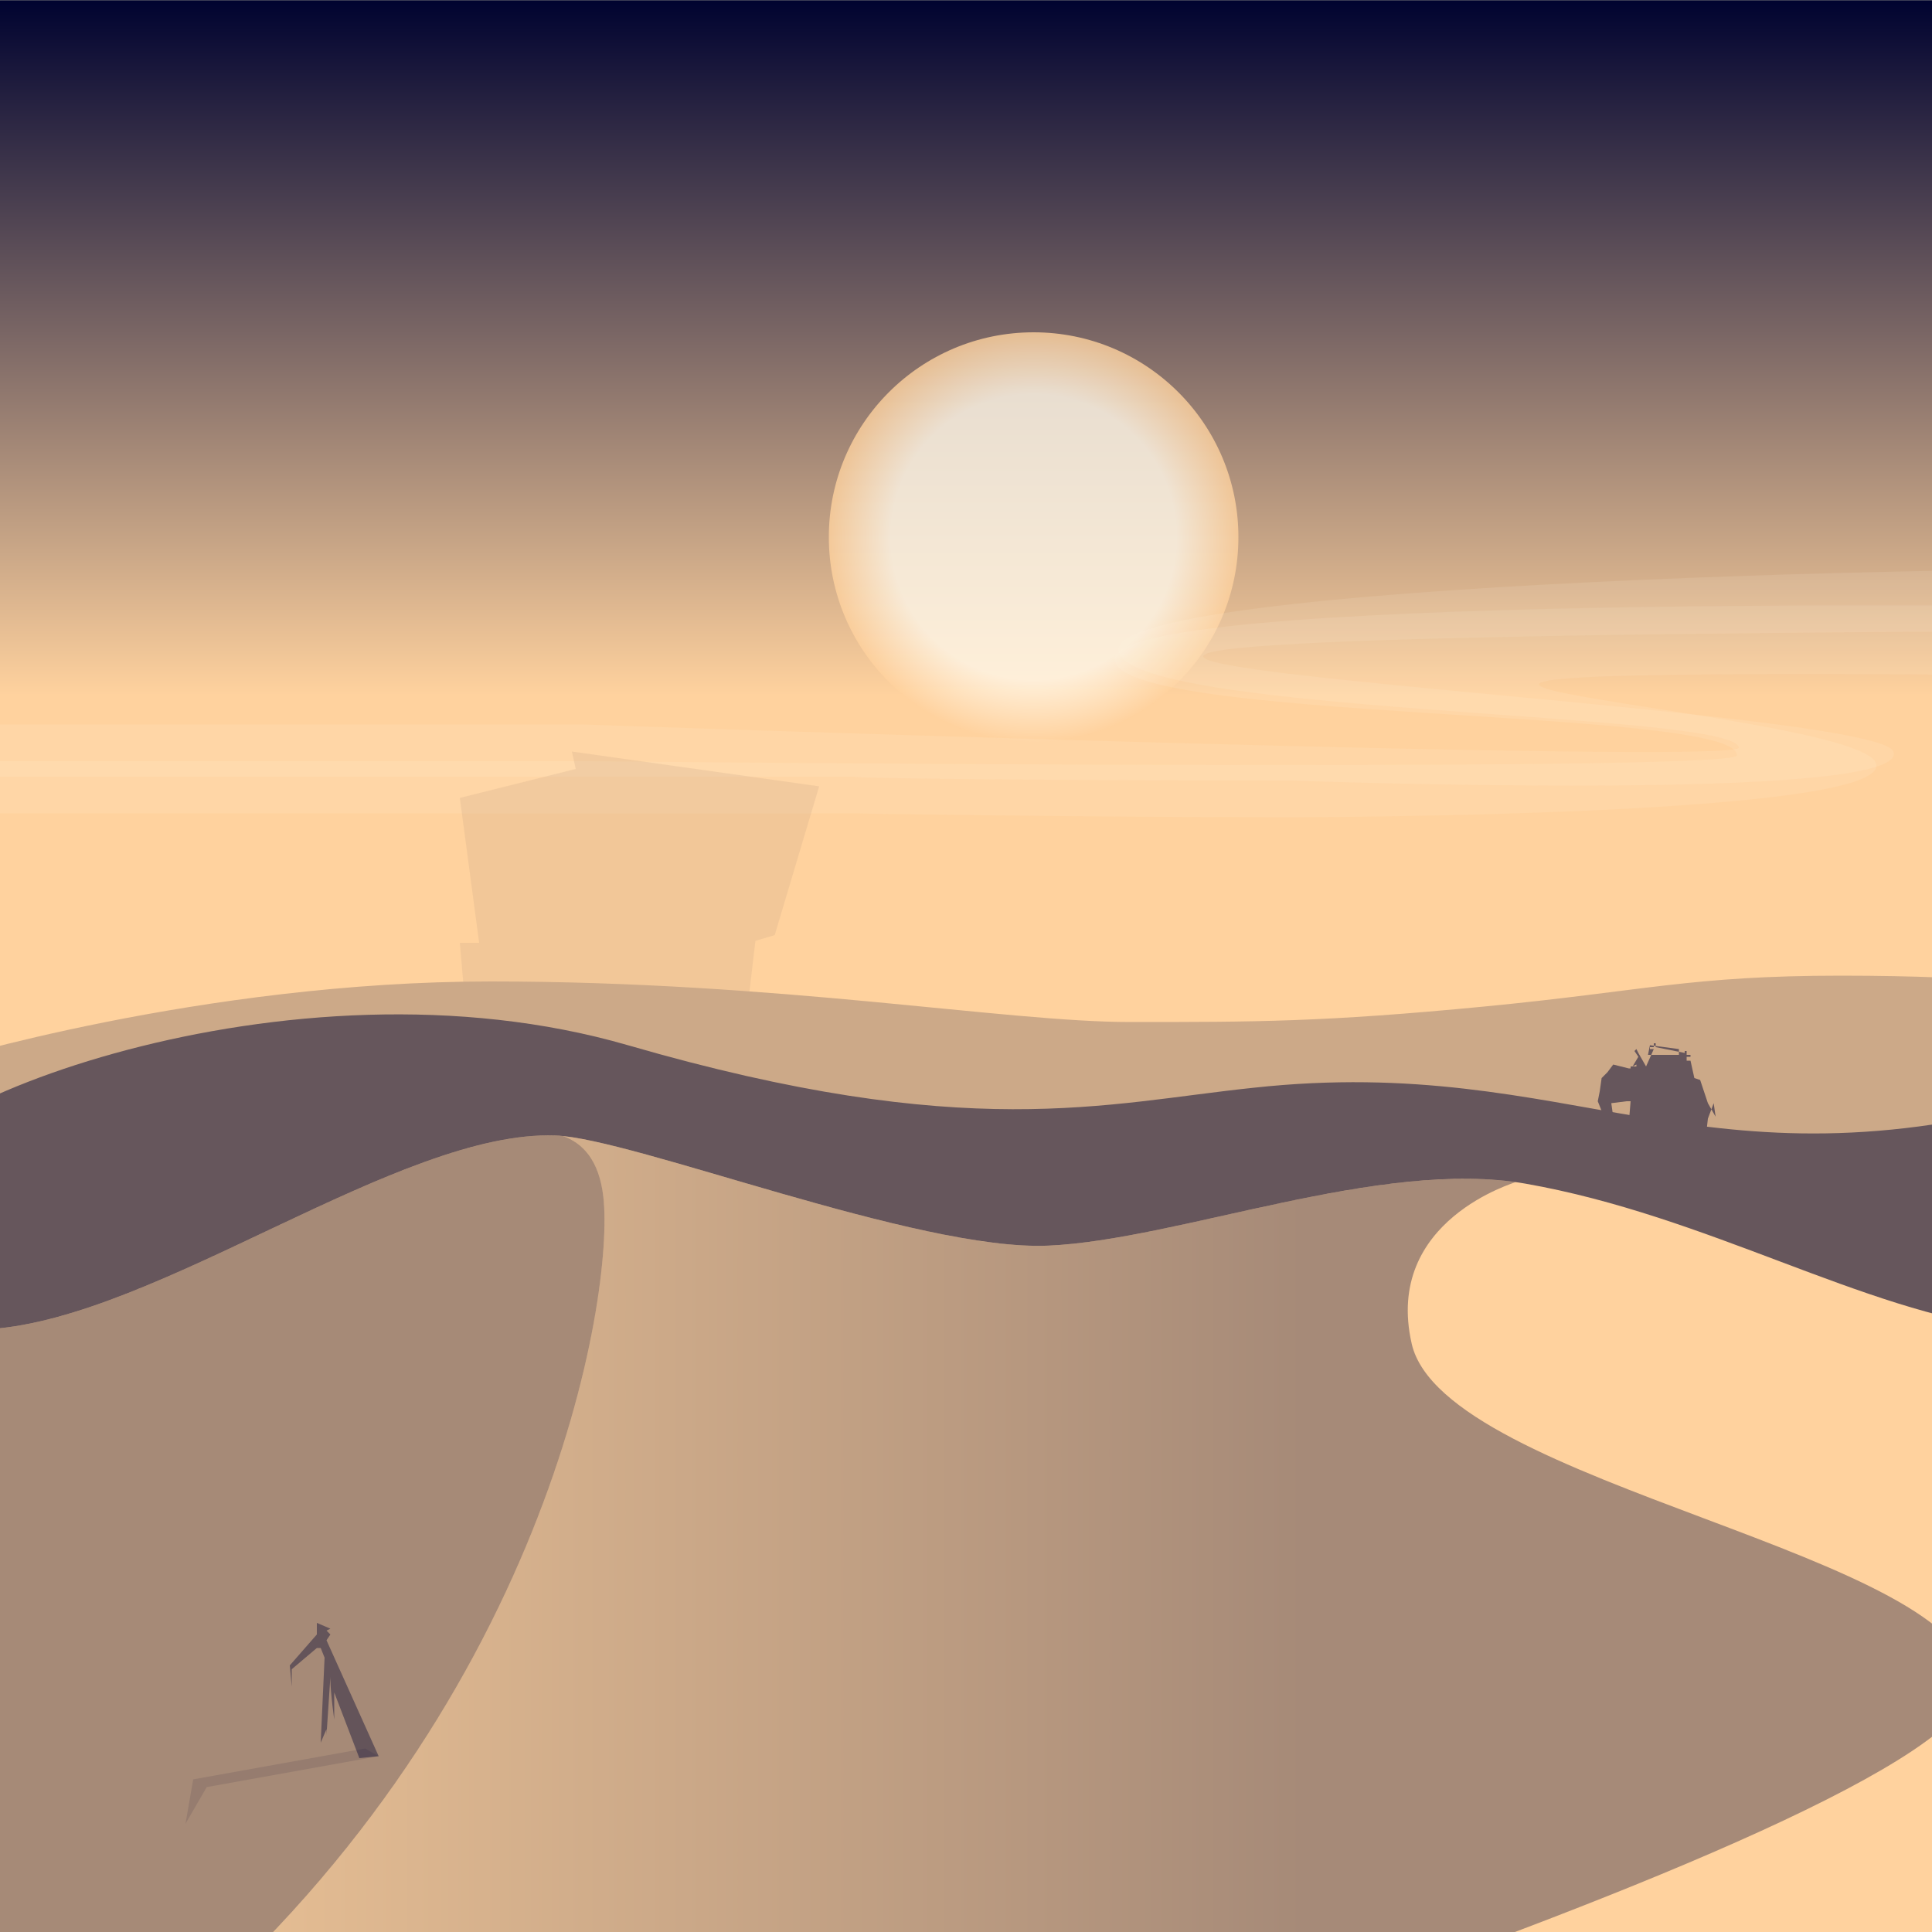
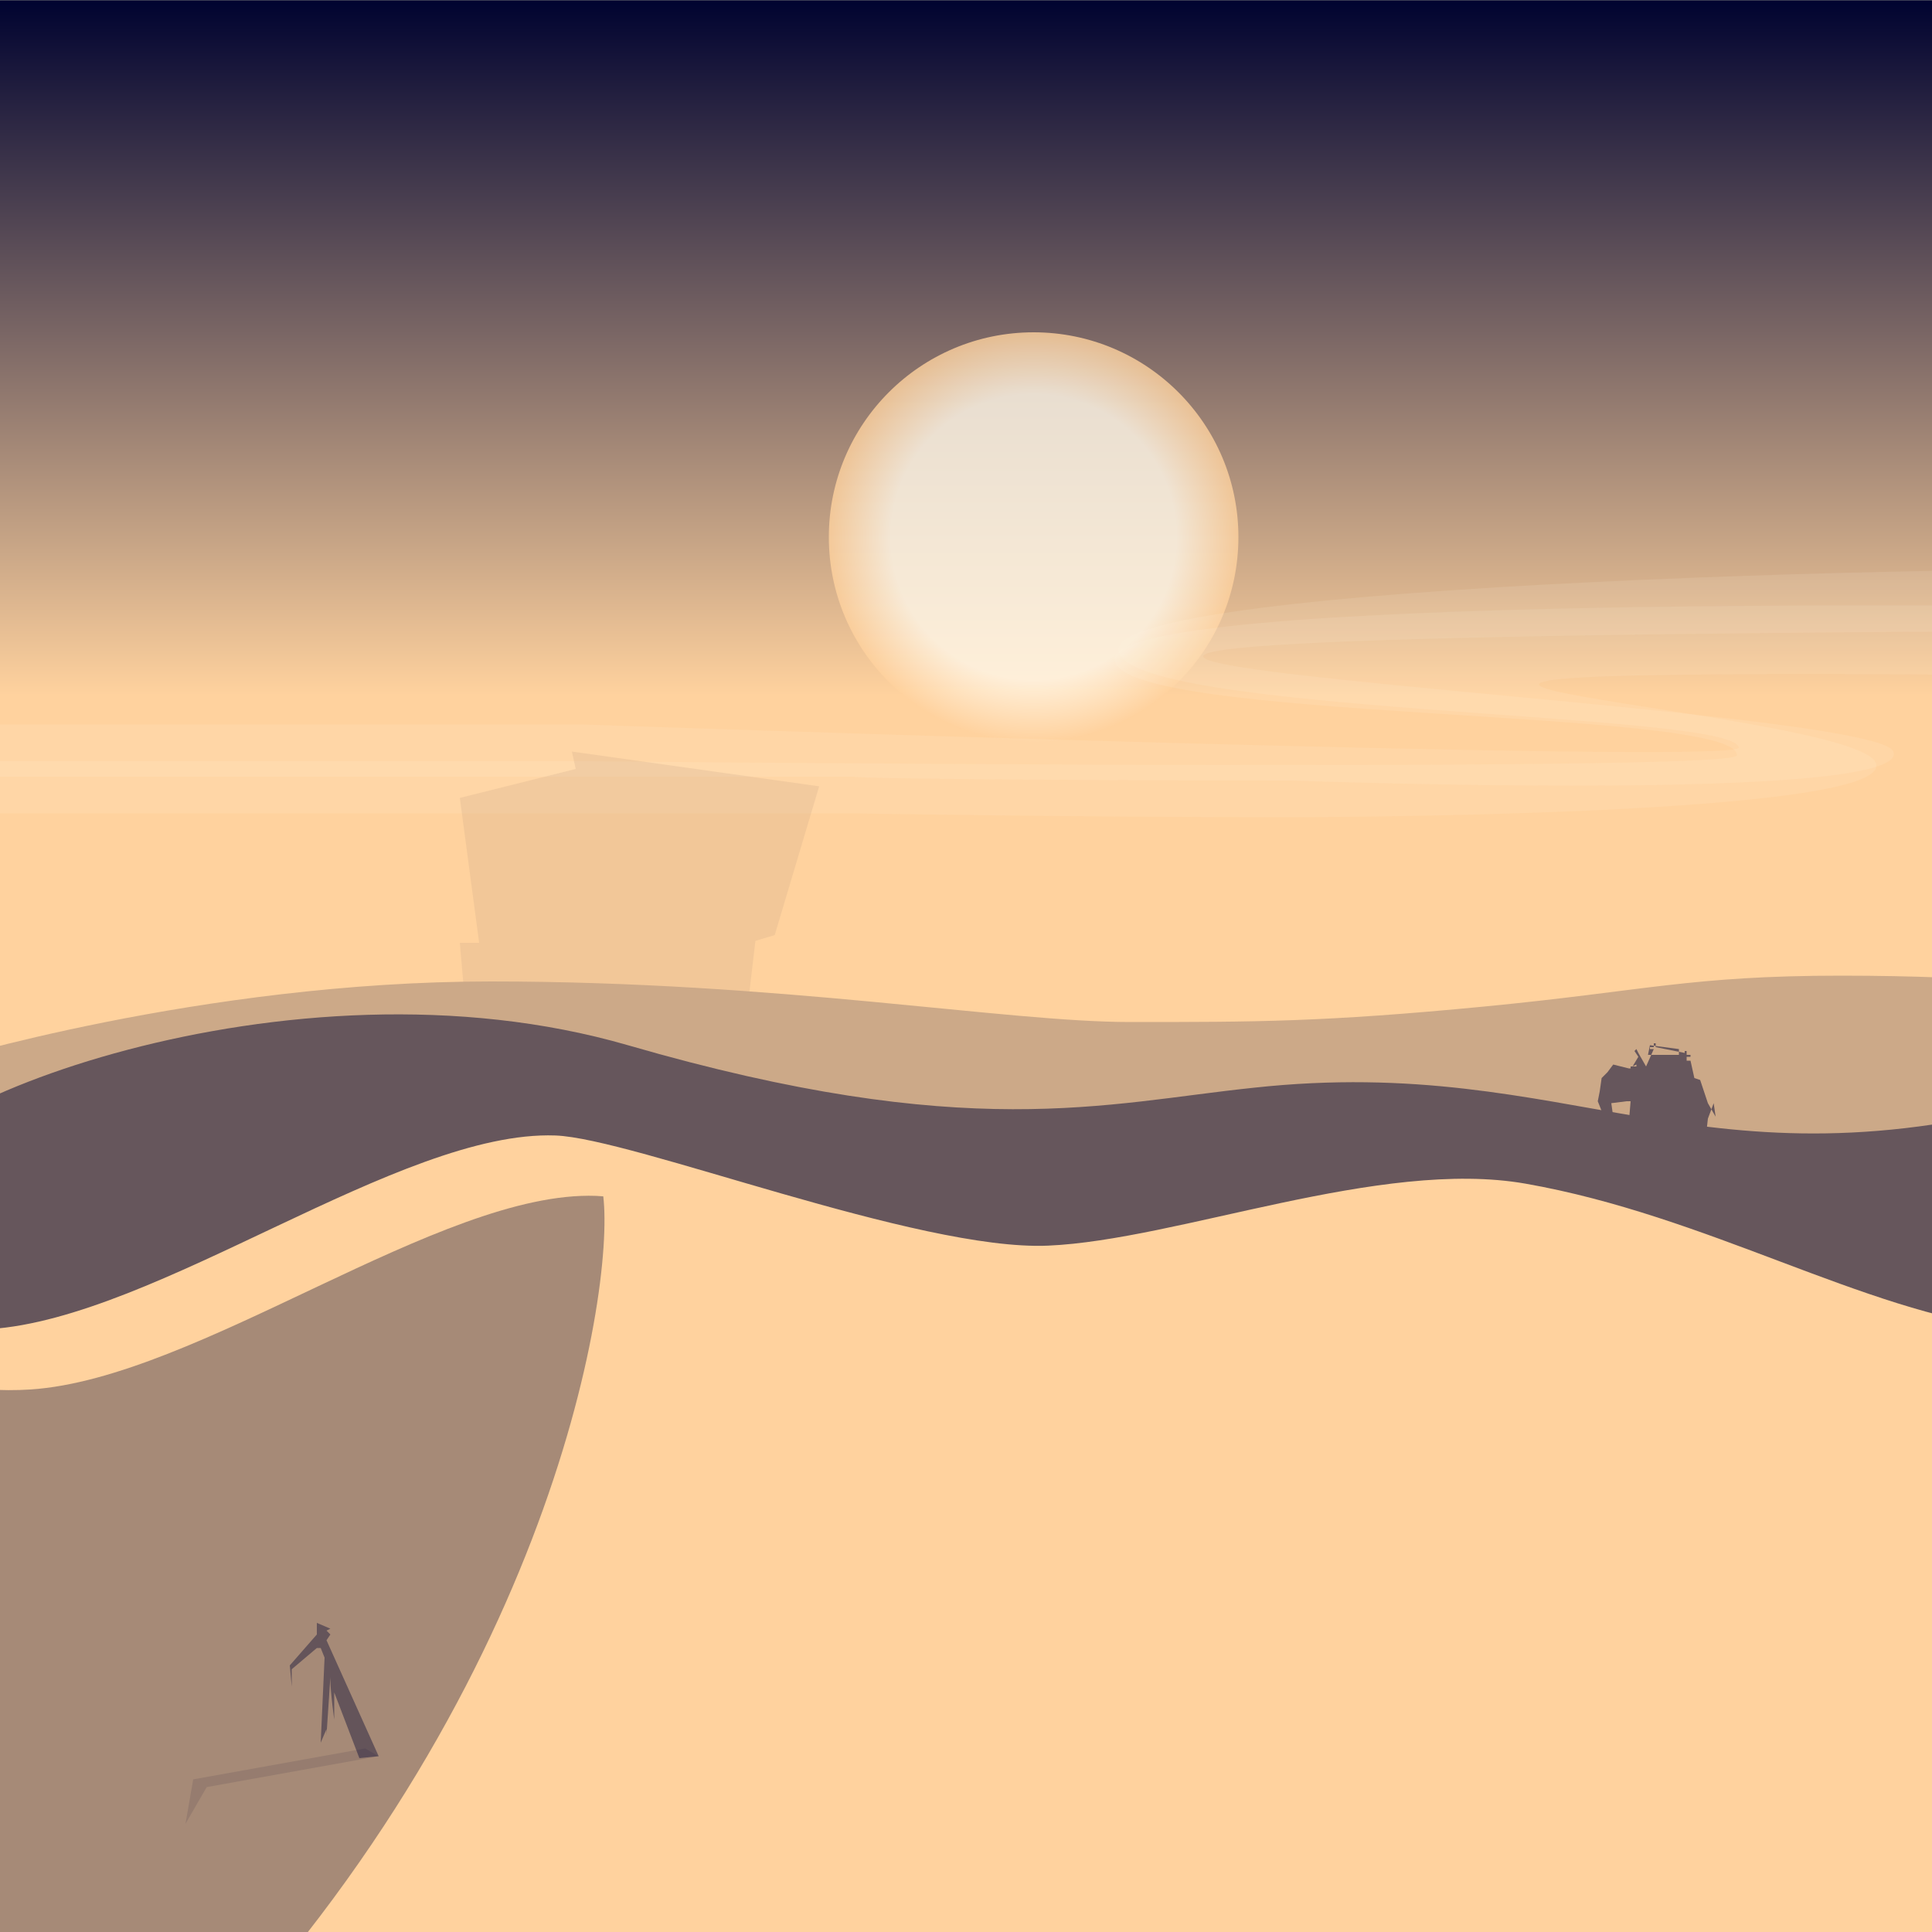
<svg xmlns="http://www.w3.org/2000/svg" version="1.1" id="Layer_2" x="0px" y="0px" width="1000px" height="1000px" viewBox="0 0 1000 1000" enable-background="new 0 0 1000 1000" xml:space="preserve">
  <rect x="0" y="0" width="1000" height="1000" fill="#808080" stroke="none" />
  <linearGradient id="mainGradient" gradientUnits="userSpaceOnUse" x1="-162.399" y1="118.099" x2="-162.399" y2="1117.91" gradientTransform="matrix(1 0 0 -1 662.4 1118.099)">
    <stop offset="0.64" style="stop-color:#FFD29E" />
    <stop offset="1" style="stop-color:#000330" />
  </linearGradient>
  <rect x="0.001" y="0.189" fill="url(#mainGradient)" width="1000" height="1000" />
-   <circle opacity="0.1" fill="#FFF7E8" cx="44" cy="823" r="99" />
  <radialGradient id="sunGradient" cx="535" cy="278" r="106" gradientUnits="userSpaceOnUse">
    <stop offset="0.7" style="stop-color:#FFF7E8" />
    <stop offset="1" style="stop-color:#FFD29E" />
  </radialGradient>
  <circle opacity="0.8" fill="url(#sunGradient)" cx="535" cy="278" r="106" />FFF7E8FFF7E8FFD29EFFF7E8FFF7E8FFD29EFFF7E8FFF7E8FFD29E<g>
    <path opacity="0.11" fill="#FFF7E8" d="M668,423c0,0,313-0,303-28 c-10-28-397-48,15-46c301,2,196,46,460,43 c258-3,484-60,485-17c1,43-290,24-290,50s288,9,478,12 c189,3,341-83,535-26c194,56,322,32,517,5 c194-27,140,0,427,0c287,0,1180,0,1180,0v-31H3607c0,0-137-11-283-10 c-146,0-162,33-394-7c-232-41-312-43-420-24 c-107,18-255,68-395,74s-397,18-398,7c-1-10,447-26,446-65 c-1-38-176-42-391-25c-215,16-395-14-568-19 c-172-4-626-8-627,25s323,25,322,50c-0,9-593,3-593,3H-36v27 h478C442,421,553,423,668,423z" />
    <path opacity="0.11" fill="#FFF7E8" d="M668,404c0,0,322,12,312-15 c-10-28-804-56,8-62c301-2,239,37,503,34 c258-3,565-42,569,1c2,29-381,32-417,61 c-23,18,273,12,470,7c189-5,513-94,714-52 c212,44,184,46,379,18c194-27,188,1,475,1c287,0,1096,0,1096,0 v-20c0,0-1102,0-1175,0s-137-13-284-13c-146,0-161,25-393-16 c-232-41-315-31-422-12c-107,18-250,68-389,74s-432,24-432,13 c0-13,458-25,473-71c12-37-172-54-387-38 c-215,16-395-14-568-19c-172-4-620,7-621,41 c-1,34,319,32,321,51c0,9-598-12-598-12H-36v27h478 C442,403,553,404,668,404z" />
    <animateMotion path="M 0 0 L -3750 40 Z" dur="250s" repeatCount="indefinite" />
  </g>
  <path opacity="0.25" fill="#CCA988" d="M244,557 238,488 248,488 238,413 298,398 296,389 424,407 401,484 391,487 383,555" />
  <path fill="#CCA988" d="M-68,1082l1157,6l-19-577c0,0-39-6-117-6 s-102,8-185,16s-118,8-183,8s-181-21-331-21s-286,42-286,42 L-68,1082z" />
  <g>
    <path fill="#66565C" d="M884,571l-4-12l-3-1l-2-9l-2-0l0-2l2,0l0-1 l-2-0l0-2h-1l-0,1l-15-3l-0-2l-1-0c0,0-0,2-0,2 s-2-0-2-0l-0,1l2,0l-4,9l-4-7l-1-2l-1,1l2,3l-3,5 l2-1l0,1l-3,0l-0,1c-0,0-1,0-1,0c-0,0-8-2-8-2 l-3,4l-3,3l-1,7l-1,5l6,15l-1,7h2l2-7l-2-14l8-1l2,0 l-1,12l-0,17l0,7l38,0l3-27l3-8l1,7L884,571z M854,541 l15,2l-0,3l-16-0L854,541z" />
    <animateMotion path="m 0 0 h -5000" dur="2500s" repeatCount="indefinite" />
  </g>
  <path fill="#66565C" d="M-39,1013l1181,40c0,0-18-502-77-485 c-185,52-250-23-416-5c-77,8-148,29-324-22S-61,574-61,614 L-39,1013z" />
  <path fill="#FFD29E" d="M789.651,612.665c-75.205-13.229-180.045,29.189-247.215,32.078c-67.168,2.892-214.902-55.596-254.981-57.02c-80.609-2.861-205.862,94.49-292.672,100.213c-15.255,1.007-30.625-0.204-46.191-2.981v364.425l1091.444-8.328V687.689C964.066,678.827,883.855,629.24,789.651,612.665z" />
  <linearGradient id="sandGradient" gradientUnits="userSpaceOnUse" x1="-1424" y1="658" x2="-456" y2="658" gradientTransform="matrix(1 0 0 1 1324.8 158.199)">
    <stop offset="0" style="stop-color:#FFD29E" />
    <stop offset="0.8" style="stop-color:#000330" />
  </linearGradient>
-   <path opacity="0.35" fill="url(#sandGradient)" d="M730.696,695.521c-14.66-64.234,54.479-83.549,53.738-83.668c-74.773-10.486-176.365,30.068-241.998,32.891c-65.18,2.806-206.219-52.184-251.139-56.739c10.547,3.674,18.777,12.776,20.959,31.223c5.711,48.342-25.114,246.768-200.632,410.215l572.048,6.992h0.246c157.754-55.303,336.631-126.377,336.631-164.342C1020.549,804.177,747.467,768.968,730.696,695.521z" />
-   <path opacity="0.35" fill="#000330" d="M312.256,619.224c-2.186-18.486-10.448-27.592-21.027-31.25c-1.286-0.119-2.543-0.203-3.773-0.246c-80.611-2.863-205.862,94.489-292.671,100.211c-15.255,1.007-30.627-0.204-46.193-2.981v369.479H83.292C283.871,886.871,318.262,670.06,312.256,619.224z" />
+   <path opacity="0.35" fill="#000330" d="M312.256,619.224c-1.286-0.119-2.543-0.203-3.773-0.246c-80.611-2.863-205.862,94.489-292.671,100.211c-15.255,1.007-30.627-0.204-46.193-2.981v369.479H83.292C283.871,886.871,318.262,670.06,312.256,619.224z" />
  <path opacity="0.1" fill="#000330" d="M189,905 100,921 96,944 107,925 196,909" />
  <path opacity="0.4" fill="#000330" d="M196,909l-27-60l2-3l-2-2 l2-1l-7-3l0,6l-14,16l1,11l0-9l13-11l2,0l2,5 l-2,44l3-7l0,3l2-30l0,1c0,7,2,21,2,21 c0-0,0-9,0-14l13,34L196,909z" />
</svg>